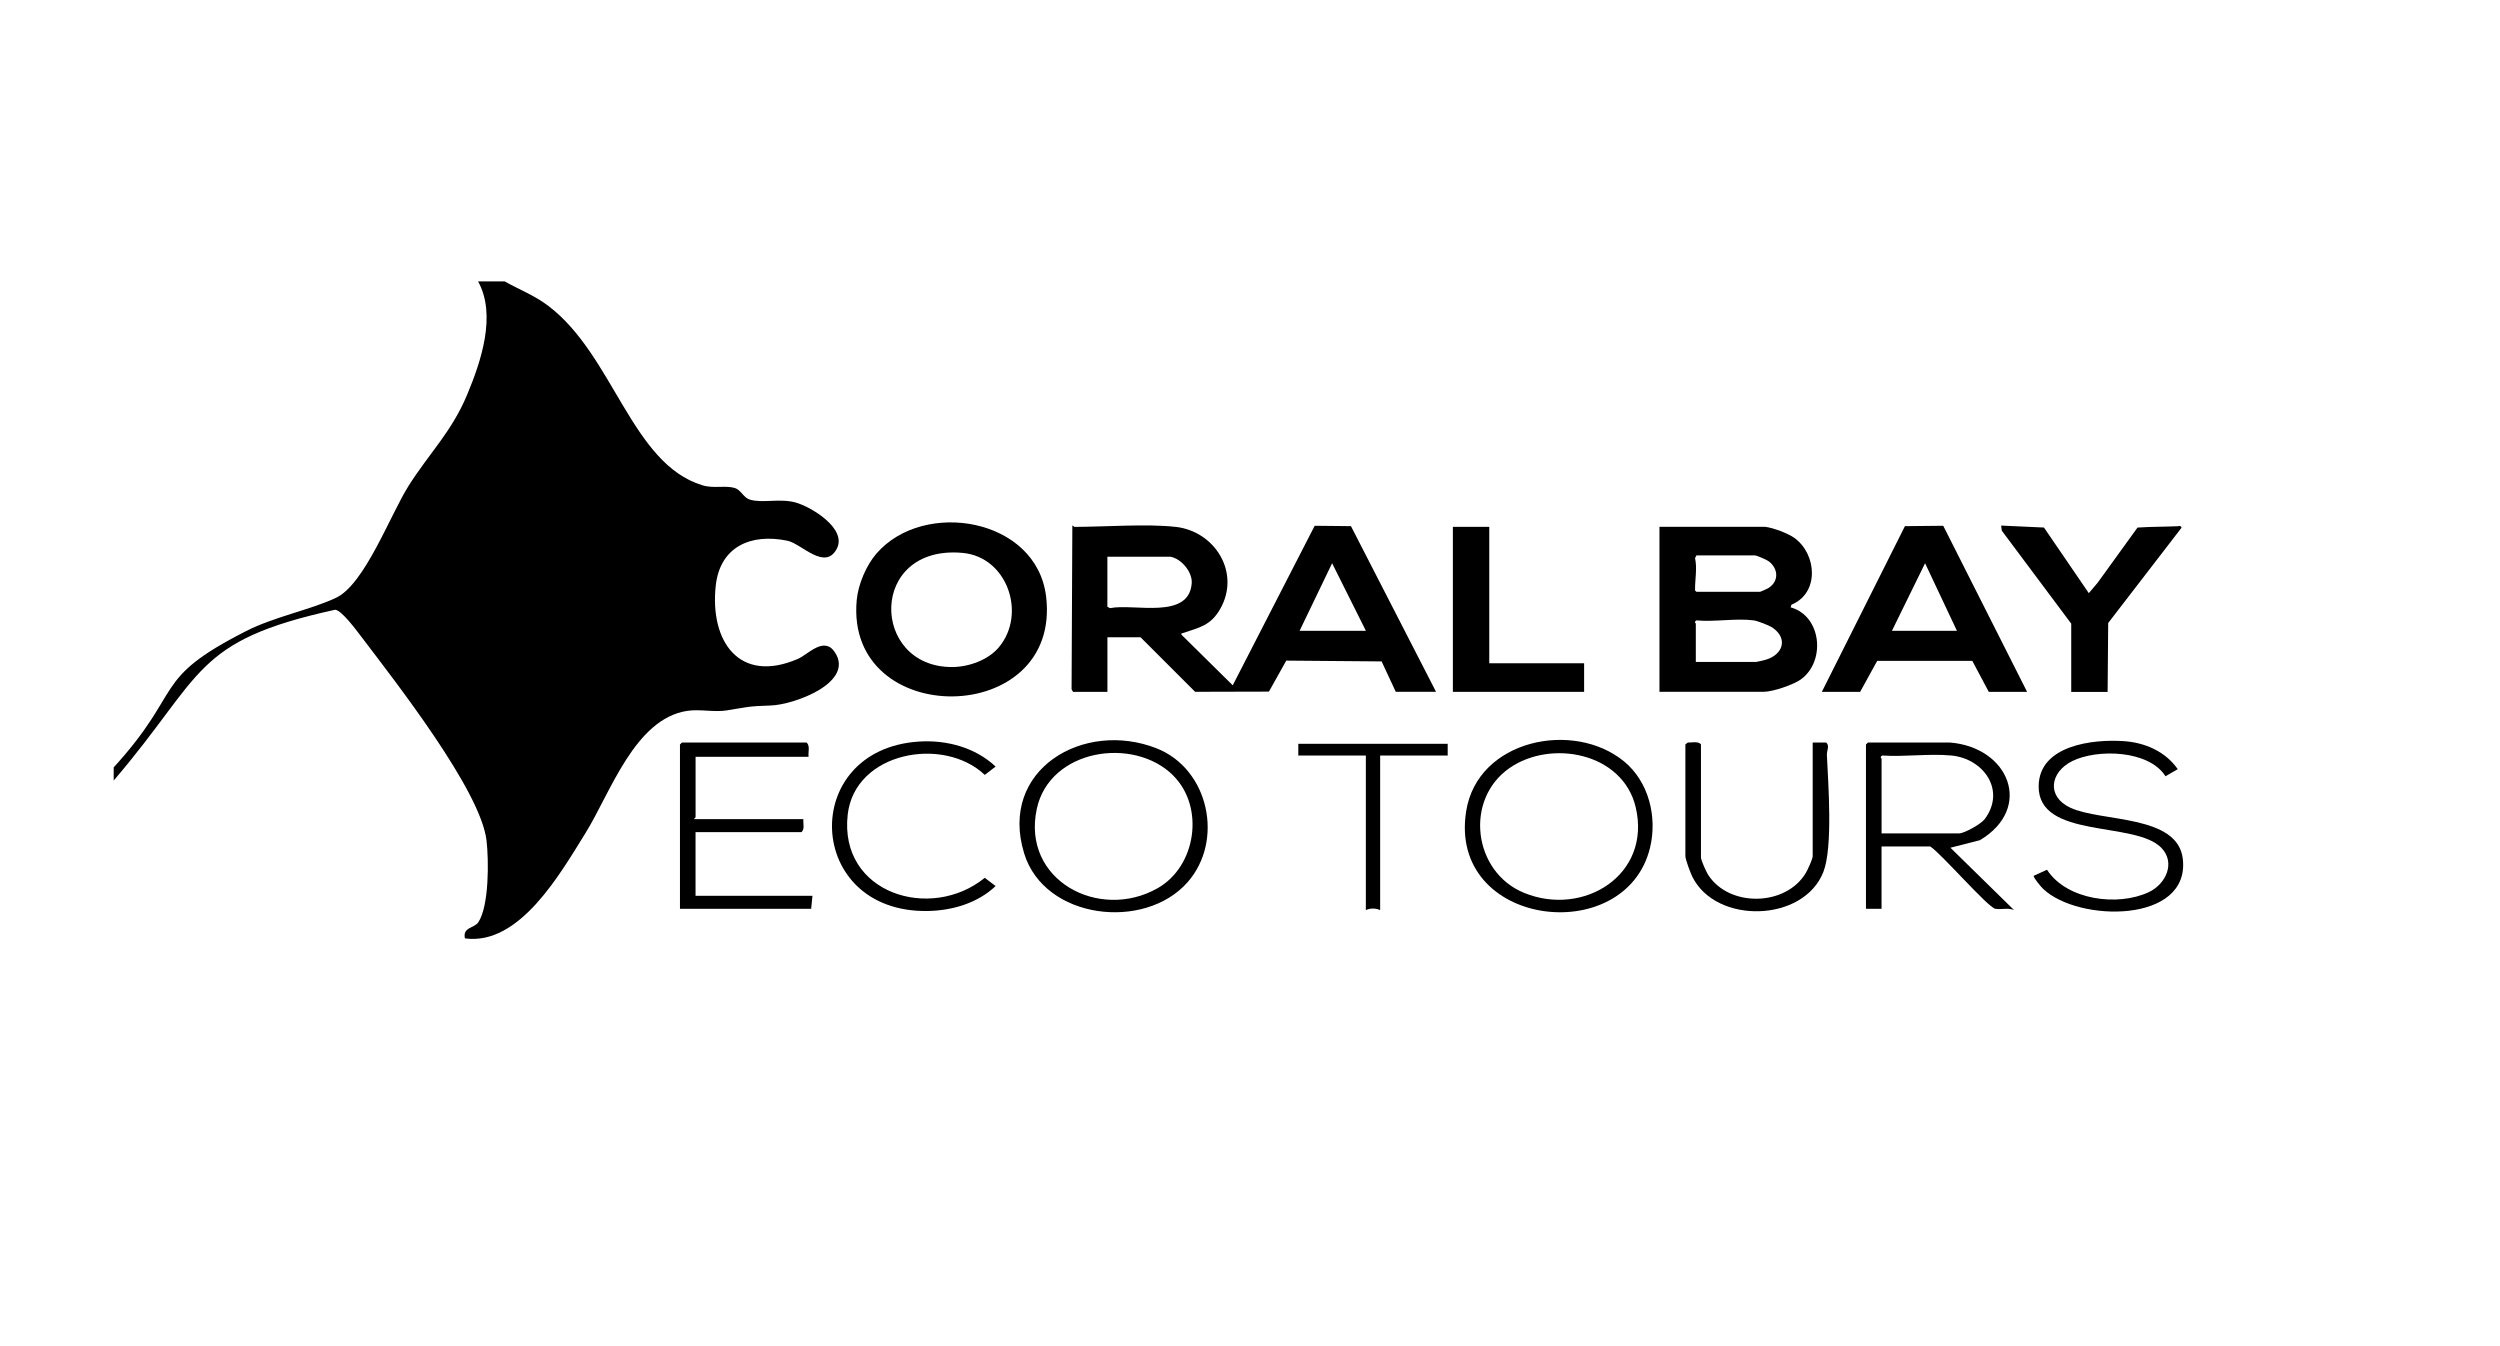
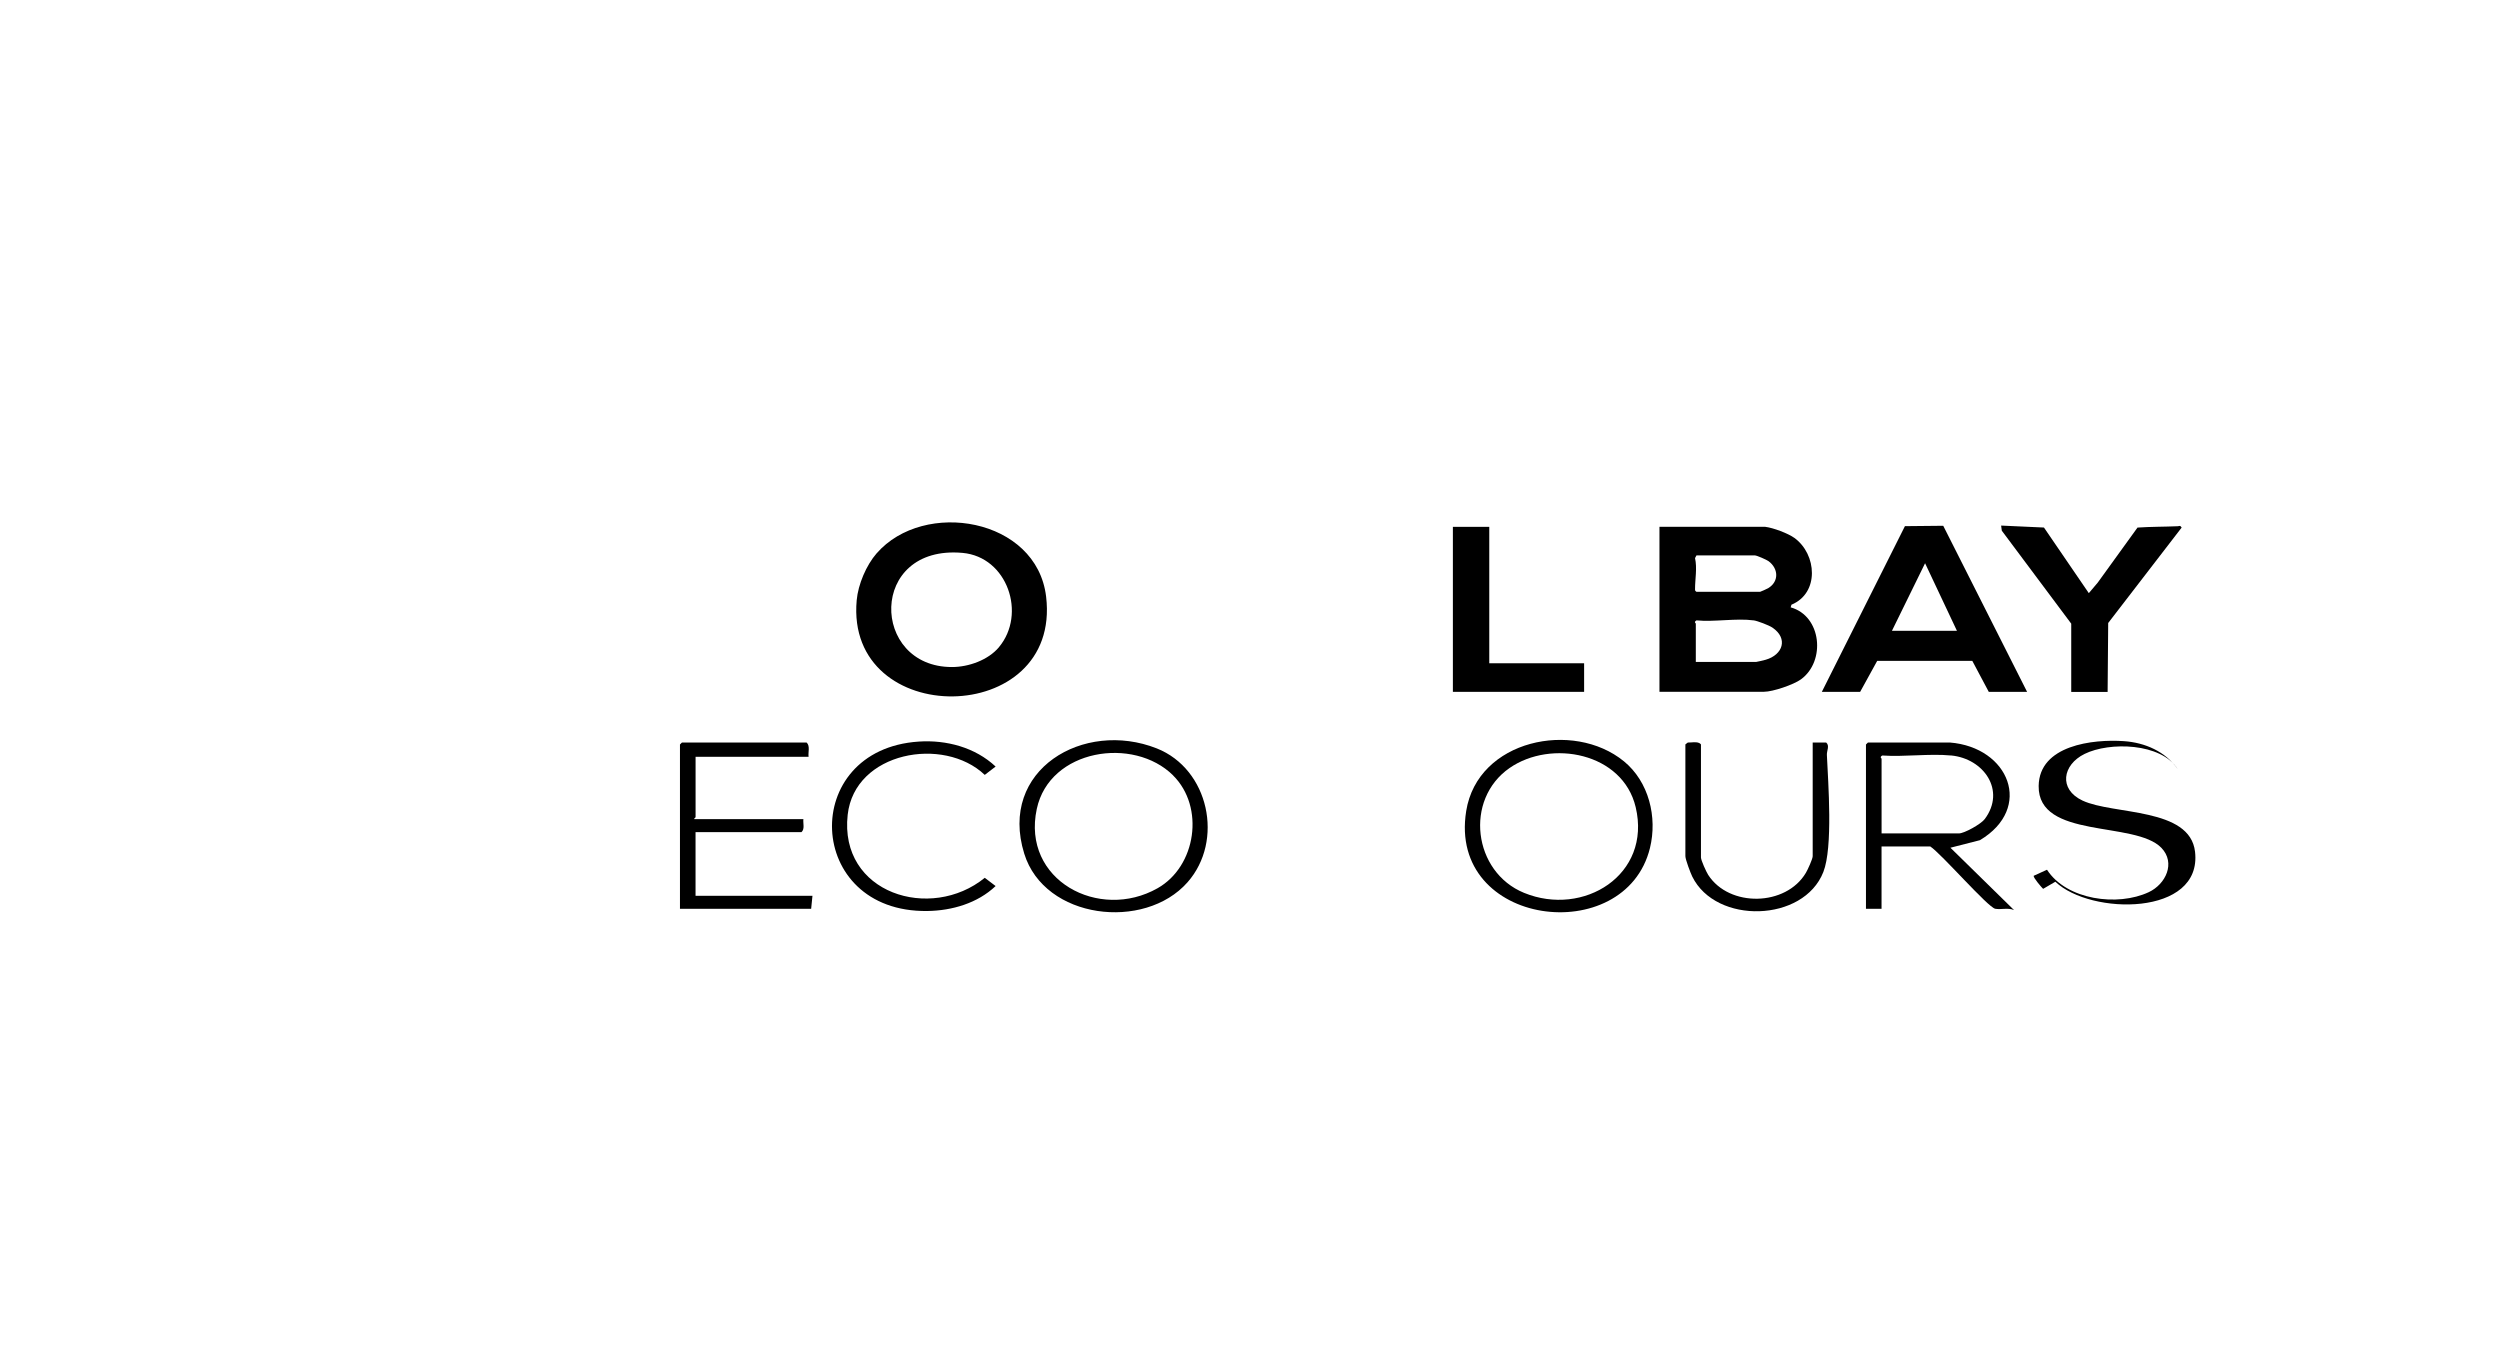
<svg xmlns="http://www.w3.org/2000/svg" id="uuid-c779c466-b2cc-440a-96b1-2e87e0884bb6" data-name="Layer 1" viewBox="0 0 650 350">
-   <path d="M305.65,136.98c10.32,1.16,16.97,12.02,11.58,21.38-2.46,4.29-5.34,4.77-9.65,6.23-.32.11-.49,0-.41.42l13.34,13.17,21.31-41.48,9.43.1,22.12,43.07h-10.47l-3.68-7.9-24.79-.21-4.51,8.06-19.19.05-14.19-14.18h-8.61v14.19h-8.95l-.37-.69.2-42.54c.24-.02.42.34.5.34,7.94,0,18.79-.85,26.34,0ZM304.3,144.75h-16.38v13l.69.37c6.11-1.29,20.56,3.15,21.24-6.5.21-2.92-2.76-6.41-5.55-6.87ZM355.13,164l-8.78-17.56-8.45,17.56h17.22Z" />
  <path d="M458.98,136.98c2.01.23,5.92,1.69,7.58,2.89,5.84,4.25,6.52,14.33-.78,17.35l-.21.69c8.05,2.24,9.17,13.99,2.68,18.72-1.91,1.39-7.33,3.23-9.6,3.23h-27.19v-42.89h27.53ZM441.08,144.41l-.37.69c.58,2.63,0,5.48,0,8.08,0,.39.02.44.37.69h16.55c.11,0,1.83-.78,2.1-.94,2.87-1.74,2.67-5.11.11-7.01-.52-.39-3.07-1.51-3.56-1.51h-15.2ZM455.94,161.3c-4.49-.61-10.23.45-14.86,0-.77.47-.17.73-.17.84v9.96h15.71c.18,0,2.1-.46,2.47-.57,4.45-1.28,5.91-5.52,1.73-8.36-.87-.59-3.89-1.75-4.88-1.88Z" />
  <path d="M227.93,143.87c12.28-14.11,41.62-9.24,44.06,11.25,4.08,34.22-52.29,34.65-49.25.95.37-4.12,2.48-9.09,5.19-12.21ZM259.73,168.26c7.22-8.63,2.21-23.47-9.48-24.51-24.52-2.19-23.96,29.71-2.73,29.68,4.32,0,9.41-1.81,12.22-5.17Z" />
  <path d="M527.04,179.88h-9.96l-4.28-8.05h-24.73s-4.43,8.05-4.43,8.05h-9.96l21.6-43.08,9.96-.1,21.81,43.19ZM491.91,164h16.89l-8.28-17.56-8.61,17.56Z" />
  <path d="M538.52,162.15l-18.05-24.17-.18-1.33,11.14.51,11.66,17.06,2.32-2.74,10.34-14.31c3.48-.24,6.98-.2,10.47-.35.47-.02.58-.31,1.01.35l-19.1,24.81-.15,17.92h-9.46v-17.73Z" />
  <polygon points="387.21 136.98 387.21 172.45 411.87 172.45 411.87 179.88 377.75 179.88 377.75 136.98 387.21 136.98" />
  <path d="M506.94,193.05c15.46,1.22,21.81,17.08,7.83,25.4l-7.66,1.96,16.54,16.21c-1.55-.68-3.41-.06-4.89-.34-1.89-.36-14.04-14.34-16.89-16.2h-12.67v16.21h-4.05v-42.72l.51-.51h21.28ZM507.28,196.43c-5.67-.54-12.14.4-17.9,0-.77.47-.17.73-.17.84v19.42h20.1c1.41,0,5.77-2.44,6.73-3.74,5.55-7.45-.26-15.72-8.76-16.53Z" />
  <path d="M422.2,197.92c6.51,5.33,8.76,14.54,6.79,22.56-6.43,26.17-52.62,20.58-47.78-9.61,2.98-18.6,27.89-23.66,40.98-12.95ZM392.49,199.68c-11.83,8.2-9.48,27.04,3.76,32.46,15.47,6.34,33.2-4.68,29.03-22.27-3.36-14.18-21.98-17.69-32.79-10.19Z" />
  <path d="M308.74,229.41c-11.2,12.67-37.15,9.64-42.44-7.47-6.75-21.82,15.46-34.86,34.45-27.36,13.58,5.37,17.56,24.01,7.99,34.83ZM305.02,201.61c-10.3-10.22-32.13-6.87-35.46,8.72-3.97,18.54,16.21,29.22,31.41,20.61,10.07-5.7,12.3-21.13,4.04-29.32Z" />
  <path d="M210.23,196.76h-29.38v15.71c0,.1-.43.26-.34.51h28.37c-.13,1.11.42,2.57-.51,3.38h-27.53v16.55h30.4l-.34,3.38h-34.11v-42.72l.51-.51h32.42c.96.89.35,2.51.51,3.72Z" />
-   <path d="M531.21,231.1c-.47-.45-2.57-2.91-2.46-3.39l3.47-1.58c5.1,7.89,18.38,9.62,26.46,5.83,4.41-2.07,7.05-7.6,3.28-11.52-6.83-7.08-32.09-2.17-31.91-16.08.14-10.62,14.12-12.22,22.16-11.66,5.5.38,10.79,2.68,14,7.28l-3.18,1.85c-4.33-6.86-17.77-7.15-24.24-3.95-5.73,2.83-6.81,9.18-.5,12.13,8.04,3.75,27.92,1.72,29.24,13.31,1.92,16.8-27.14,16.55-36.32,7.78Z" />
+   <path d="M531.21,231.1c-.47-.45-2.57-2.91-2.46-3.39l3.47-1.58c5.1,7.89,18.38,9.62,26.46,5.83,4.41-2.07,7.05-7.6,3.28-11.52-6.83-7.08-32.09-2.17-31.91-16.08.14-10.62,14.12-12.22,22.16-11.66,5.5.38,10.79,2.68,14,7.28c-4.33-6.86-17.77-7.15-24.24-3.95-5.73,2.83-6.81,9.18-.5,12.13,8.04,3.75,27.92,1.72,29.24,13.31,1.92,16.8-27.14,16.55-36.32,7.78Z" />
  <path d="M471.31,193.05h3.49c.98.85.14,2.11.19,3.21.34,7.42,1.61,24-.92,30.46-5.13,13.1-27.92,13.7-34.08,1.19-.46-.94-1.79-4.45-1.79-5.31v-29.05l.56-.45c.31-.1.63-.04.94-.07.84-.07,2.03-.17,2.55.52v29.38c0,.74,1.38,3.76,1.88,4.54,5.47,8.48,20.22,8.23,25.41-.55.46-.78,1.76-3.6,1.76-4.32v-29.55Z" />
  <path d="M238.87,192.81c7.2-.48,14.68,1.51,19.99,6.49l-2.82,2.17c-10.7-10.17-33.82-6-35.64,10.36-2.28,20.5,21.6,27.83,35.64,16.4l2.82,2.14c-4.7,4.47-11.34,6.4-17.74,6.49-31.89.45-33.44-41.99-2.25-44.05Z" />
-   <path d="M376.4,193.39v3.04h-17.56v40.19c-1.16-.53-2.56-.53-3.72,0v-40.19h-17.56v-3.04h38.84Z" />
-   <path d="M131.19,73.15c3.87,2.18,7.72,3.61,11.35,6.36,17,12.87,21.65,41.05,40.07,46.66,2.97.91,5.95-.03,8.44.71,1.53.46,2.3,2.51,3.85,3,3.26,1.02,7.73-.35,11.84.74,4.14,1.1,13.52,6.81,10.85,12-3.05,5.94-9.2-1.27-12.86-2.03-9.54-1.98-17.54,1.56-18.64,11.7-1.57,14.56,6.2,25.59,21.38,19.01,2.63-1.14,6.77-5.98,9.59-1.72,5.23,7.89-10.64,13.67-16.67,13.85-6.06.18-5.99.42-11.49,1.28-3.25.51-6.9-.38-10.19.11-13.68,2.04-20.02,21.37-26.46,31.74-6.61,10.62-17.19,29.36-31.37,27.42-.66-2.93,2.46-2.64,3.49-4.2,2.82-4.31,2.73-16.1,2.12-21.3-1.54-13.02-23.81-41.41-32.58-52.98-1.39-1.83-5.09-6.82-6.77-6.97-37.16,8.16-33.98,16.83-57.58,44.41v-3.42c18.53-20.33,9.55-22.79,34.47-35.46,7.31-3.72,16.63-5.47,23.35-8.64,7.43-3.5,14.07-21.52,18.84-29.08,5.25-8.33,11.2-14.07,15.19-23.6,3.68-8.79,7.73-20.82,2.89-29.58h6.86Z" />
</svg>